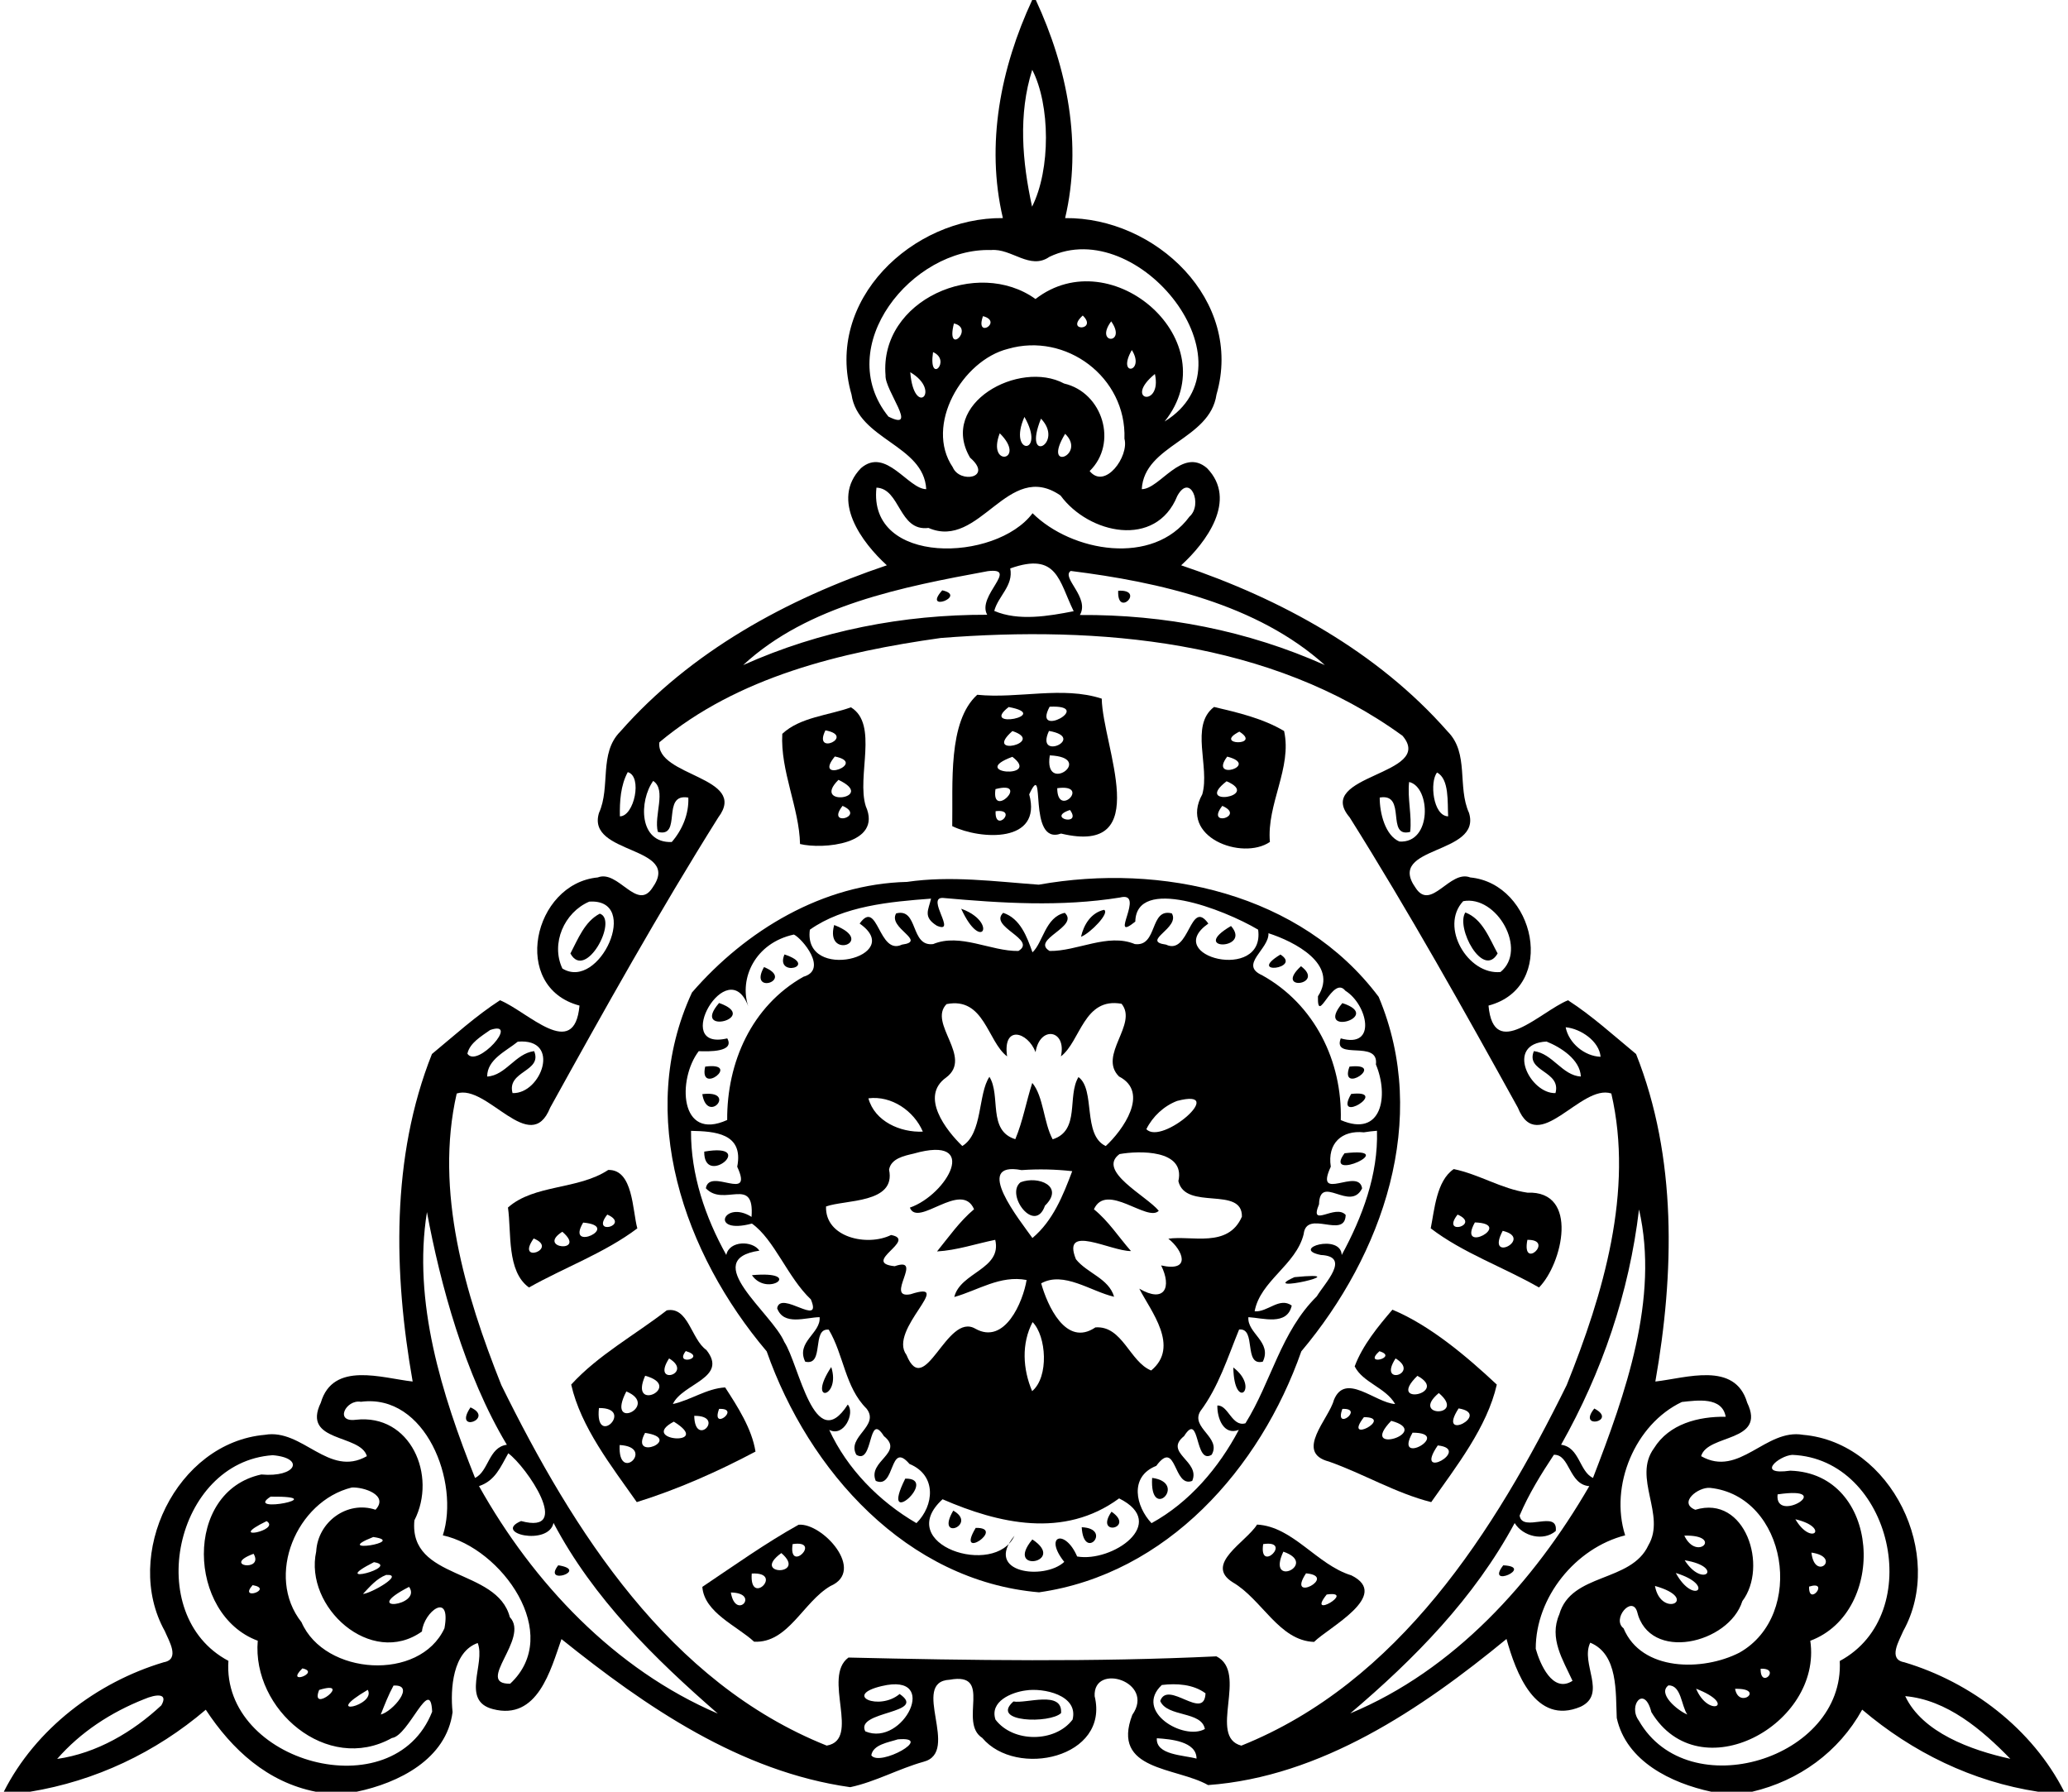
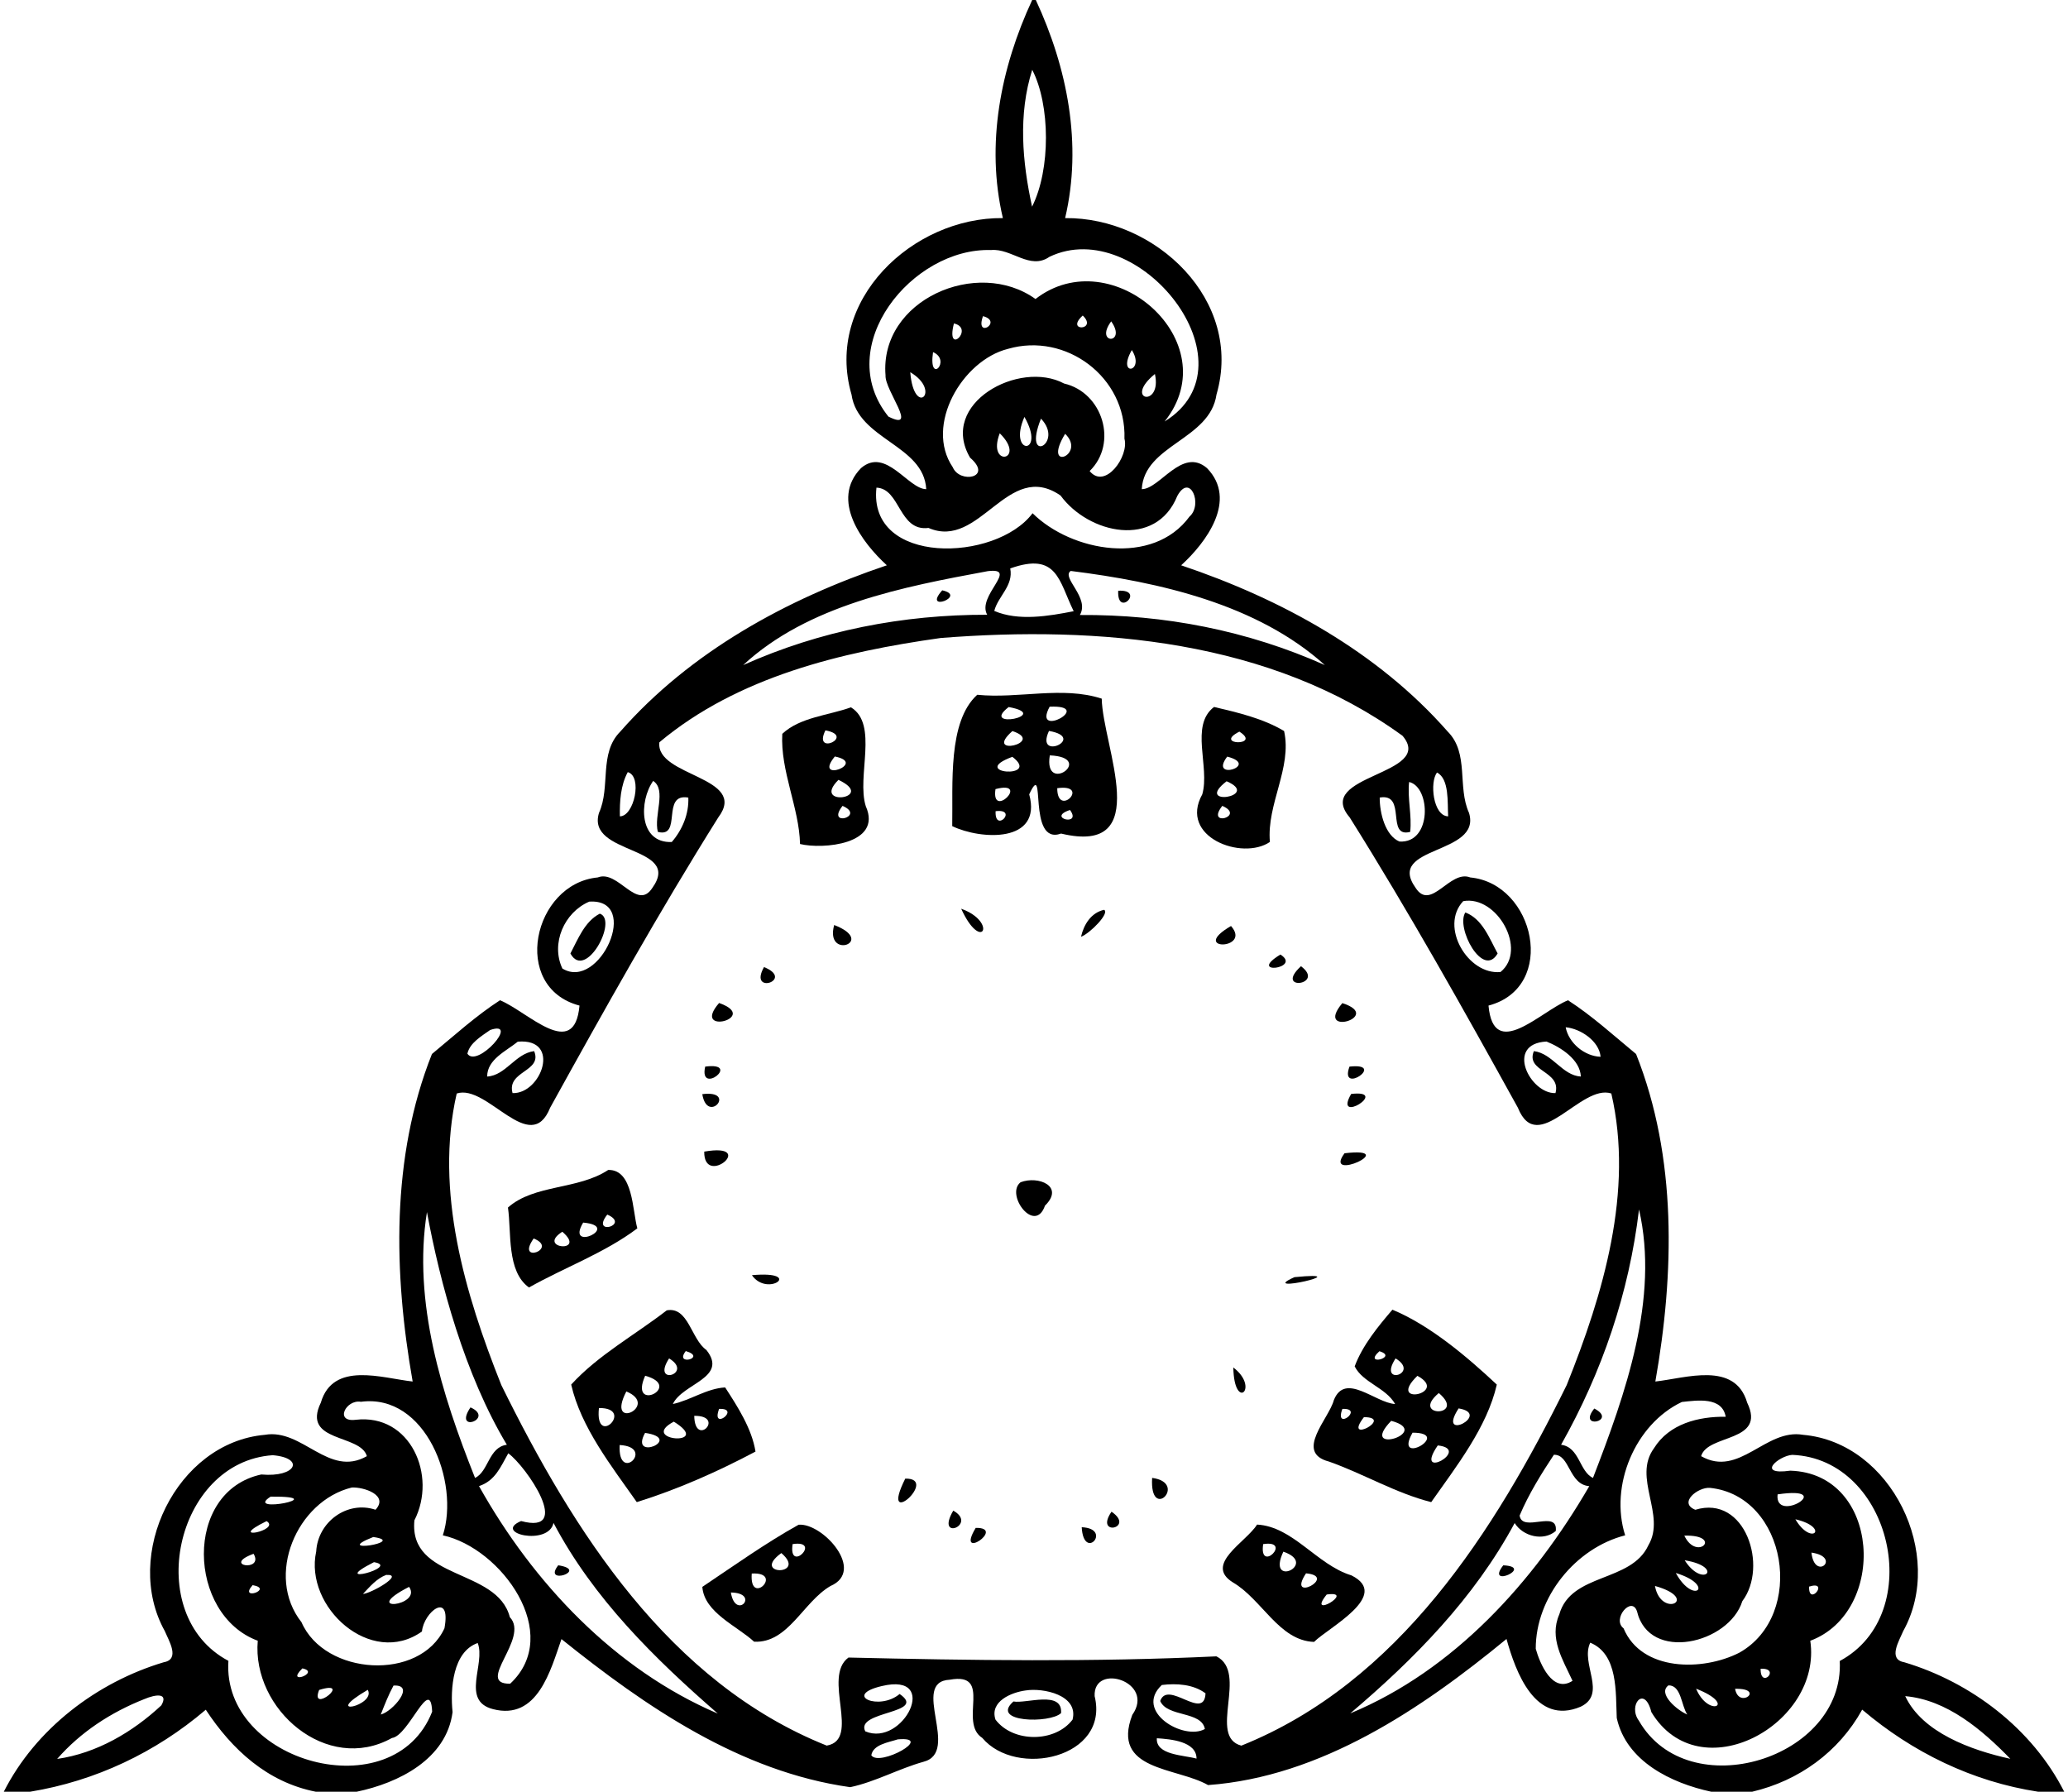
<svg xmlns="http://www.w3.org/2000/svg" width="501pt" height="434pt" version="1.1" viewBox="0 0 501 434">
  <path d="m250.06 0h0.88c7.64 16.44 11.31 34.93 7.1 52.83 21.87-0.24 43.29 19.92 36.67 42.74-1.58 10.98-17.51 12.15-18.1 22.92 4.38-0.01 9.77-10.28 15.8-5.1 7.53 7.75-0.29 18.11-6.26 23.54 24.25 8.16 47.57 20.92 64.59 40.29 5.22 5.25 2.27 13.36 5.15 19.69 3.14 10.26-20.25 7.87-12.96 18.12 3.74 5.84 8.29-4.45 13.26-2.49 15.66 1.49 21.22 26.6 4.42 31.04 1.23 13.59 12.57 1.42 19.26-1.29 5.84 3.77 11.12 8.59 16.49 13.02 9.96 25.04 9.28 53.17 4.67 79.33 7.41-0.82 19.3-4.98 22.25 5.13 4.7 9.69-9.62 7.52-11.16 12.95 9.26 5.28 15.6-6.77 24.71-5.17 21.43 1.87 34.51 29.13 24.25 47.53-0.96 2.32-3.8 6.85 0.25 7.56 16.22 4.84 31.05 16.15 38.75 31.36h-6.32c-15.89-2.43-30.45-9.54-42.62-19.88-5.68 10.27-15.36 17.23-26.65 19.88h-9.92c-9.7-2.08-20.59-7.36-22.89-17.86-0.29-6.2 0.38-15.43-6.42-18.24-2.46 5.03 4.16 12.39-2.31 15.5-11.02 4.69-15.77-8.45-17.98-16.4-20.63 16.97-44.98 33.4-72.3 35.39-7.7-4.39-23.55-3.4-18.36-17 5.66-8.05-9.51-12.75-9.12-4.54 3.65 14.95-18.97 19.91-27.22 10.12-5.88-3.76 2.73-16.02-7.87-14.1-9.77 0.47 2.74 17.55-6.38 19.88-6.03 1.69-11.64 4.85-17.74 6.15-26.63-3.75-49.53-19.46-69.96-35.87-2.61 7.44-5.77 19.8-16.61 16.96-7.85-2.03-1.71-10.98-3.68-16.01-6.03 2.1-6.68 11.07-6.09 16.74-1.49 11.42-13.1 17.17-23.22 19.28h-9.93c-11.72-2.31-20.27-10.17-26.64-19.86-12.13 10.35-26.73 17.27-42.54 19.86h-6.39c7.69-15.21 22.54-26.52 38.75-31.36 4.05-0.71 1.21-5.24 0.25-7.56-10.27-18.4 2.82-45.66 24.25-47.53 9.11-1.6 15.45 10.45 24.71 5.17-1.55-5.43-15.86-3.26-11.16-12.95 2.95-10.11 14.84-5.95 22.25-5.13-4.61-26.16-5.29-54.29 4.67-79.33 5.37-4.43 10.65-9.25 16.49-13.02 6.69 2.71 18.02 14.88 19.26 1.29-16.8-4.44-11.24-29.55 4.42-31.04 4.96-1.96 9.52 8.33 13.26 2.49 7.29-10.25-16.1-7.86-12.96-18.12 2.87-6.33-0.08-14.44 5.15-19.69 17.02-19.37 40.34-32.13 64.59-40.29-5.97-5.43-13.79-15.79-6.26-23.54 6.03-5.18 11.42 5.09 15.8 5.1-0.59-10.77-16.52-11.94-18.1-22.92-6.62-22.82 14.8-42.98 36.67-42.74-4.21-17.9-0.54-36.39 7.1-52.83m0.01 16.91c-3.43 10.78-2.42 22.27-0.04 33.15 4.53-9 4.42-24.66 0.04-33.15m-9.98 43.66c-19.09-0.63-38.56 23.31-24.86 40.34 7.44 3.74-0.91-6.36-0.7-9.98-1.5-18.29 22.26-28.61 36.33-18.5 18.52-14.36 46.7 10.38 31.28 29.67 22.57-13.91-6.32-50.24-27.9-39.89-4.74 3.3-9.19-2.12-14.15-1.64m-1.95 16.01c-2.02 5.7 4.98 1.33 0 0m24.17-0.15c-4.42 4.02 3.76 3.63 0 0m-31.21 1.92c-2.07 8.13 5.16 1.18 0 0m38.1-0.51c-4.18 5.64 3.95 5.63 0 0m-25.03 6.67c-11.05 2.78-20.24 18.52-13.35 28.67 1.67 4.02 9.87 2.59 4.19-2.32-7.68-13.13 11.93-23.78 22.78-17.96 9.39 2.18 13.09 14.49 6.19 21.2 3.73 4.61 9.6-3.59 8.43-7.83 0.52-14.89-14.16-25.85-28.24-21.76m-18.13 0.78c-1.19 8.14 4.6 2.02 0 0m48.16-0.5c-3.8 6.63 3.37 5.39 0 0m-53.68 5.37c0.9 11.16 7.78 4.59 0 0m59.27 0.43c-7.85 6.41 1.82 8.28 0 0m-31.61 10.4c-4.15 9.38 5.37 9.37 0 0m4.01 0.42c-4.6 11.43 5.75 6 0 0m-9.99 3.54c-3.24 8.45 6.7 6.63 0 0m15.84 0.13c-5.74 9.48 5.28 5.11 0 0m-45.71 13.04c-2.08 18.92 28.92 18.07 37.82 6.2 9.49 9.38 29.18 12.87 38.02 0.81 3.31-2.88 0.14-10.7-2.96-4.99-5.18 12.81-21.47 9.18-28.28-0.11-12.8-8.84-19.5 13.28-31.99 7.85-7.24 0.91-6.79-9.53-12.61-9.76m26.97 20.23c-20.52 3.79-43.59 8.22-59.26 22.75 18.67-8.36 38.78-12.24 59.12-12.19-2.61-4.56 7.86-11.5 0.14-10.56m5.44-0.66c0.82 4.2-2.92 6.66-3.87 10.29 5.86 2.53 13.24 1.25 19.24 0.07-3.59-7.28-3.92-14.44-15.37-10.36m14.65 0.61c-2.37 1.6 4.69 6.45 2.22 10.67 20.42-0.15 40.61 3.76 59.35 12.13-16.36-14.76-40.18-20.13-61.57-22.8m-31.5 16.24c-24.06 3.39-49.18 9.38-68.15 25.26-1 8.34 21.73 8.29 14.28 18.19-14.38 22.92-27.67 46.68-40.74 70.32-4.81 12.01-15.29-5.89-22.64-3.43-5.4 23.62 2.02 48.59 10.81 70.62 17.44 35.39 40.62 72.06 78.83 87.33 8.38-1.44-1.18-16.61 5.27-21.33 29.41 0.69 59.56 1.13 89.14-0.29 7.82 3.93-2.18 19.47 6.04 21.63 38.17-15.32 61.37-51.96 78.82-87.34 8.85-22.03 16.29-46.97 10.81-70.63-7.39-2.42-17.83 15.45-22.64 3.44-13.07-23.64-26.36-47.4-40.75-70.32-8.86-10.37 20.87-10.22 12.82-19.75-31.95-23.24-73.66-26.71-111.9-23.7m-75.81 32.49c-1.75 3.24-1.97 7.09-1.91 10.71 3.45 0.03 5.54-9.7 1.91-10.71m196.06 0.1c-1.82 2.25-0.99 10.52 2.69 10.61-0.19-3.37 0.31-9.05-2.69-10.61m-189.9 2.03c-3.44 4.84-3.55 15.1 4.5 14.8 2.56-2.95 4.18-6.82 4.01-10.76-6.67-1.17-1.39 9.84-7.38 8.31-1.03-3.96 2.17-10.17-1.13-12.35m183.13 0.26c-0.43 4.04 0.71 8.06 0.26 12.09-5.99 1.53-0.71-9.48-7.38-8.32-0.02 3.76 1.34 9.2 4.77 10.65 7.95 0.51 7.61-13.24 2.35-14.42m-198.62 28.98c-6.06 2.59-9.37 10.14-6.51 16.2 9 5.55 19.19-17.02 6.51-16.2m211.72-0.11c-5.78 6.18 1.16 17.92 9.04 17.16 6.64-5.38-0.88-18.68-9.04-17.16m-235.72 31.2c-2.09 1.48-4.96 3.13-5.52 5.74 2.34 3.63 12.87-8.23 5.52-5.74m260.55-0.66c0.73 3.83 4.58 7.03 8.46 7.15-0.32-3.76-4.79-6.81-8.46-7.15m-253.86 3.49c-2.83 2.3-7.43 4.29-7.42 8.45 4.52-0.26 6.82-5.59 11.38-6.16 2.08 5.01-6.7 4.76-5.23 10.17 6.97 0.25 11.91-13.36 1.27-12.46m249.22-0.03c-10.16 0.52-3.97 12.7 2.17 12.49 1.48-5.41-7.31-5.16-5.23-10.17 4.56 0.57 6.85 5.89 11.38 6.16-0.18-4.14-4.93-7.13-8.32-8.48m-271.23 41.31c-3.48 21.72 3.6 44.17 11.65 64.39 3.3-1.54 3.27-7.46 7.71-8.03-10.23-17.02-16.17-39.12-19.36-56.36m293.64-0.64c-2.4 20.21-8.94 39.38-18.88 57 4.5 0.58 4.41 6.5 7.73 8.03 7.85-20.34 16.1-43.46 11.15-65.03m-309.64 46.59c-3.64-0.62-6.46 5.02-1.26 4.36 13.28-1.54 19.77 13.52 14.22 24.36-1.4 14.62 20.04 11.47 23.12 23.45 4.9 5.12-8.6 16.24 0.08 16.12 12.92-12.02-2.11-32.84-16.31-35.94 4.14-12.84-4.16-34.42-19.85-32.35m320.01 0.05c-11.34 5.39-17.55 20.27-13.73 32.3-12 3.06-21.69 15-21.66 27.48 0.99 3.56 4.07 10.9 8.91 7.76-2.32-5.07-5.74-10.28-3.21-16.08 2.88-10.16 17.43-7.66 21.6-16.78 4.32-7.31-3.89-16.32 1.34-23.47 3.67-5.93 10.8-7.73 17.38-7.63-0.86-4.9-6.89-3.98-10.63-3.58m-341.38 12.89c-23.66 1.61-31.65 38.74-10.73 49.81-1.67 24.65 40 36.15 49.36 12.32-0.39-9.01-5.67 5.88-9.75 6.37-15.75 8.78-33.93-6.93-32.5-23.56-17.04-6.29-18.06-36.19 0.86-40.27 8.47 0.77 10.64-4 2.76-4.67m57.07-0.46c-1.88 3.31-3.14 6.63-7.09 7.95 13.14 23.48 32.9 44.43 57.85 55.1-15.3-13.32-30.15-27.87-39.8-46.19-1.18 5.68-14.87 2.52-7.85-0.45 12.69 3.43 1.25-13.25-3.11-16.41m253.31 0.36c-3.09 4.67-6.12 9.56-8.3 14.72 0.64 4.29 9.37-1.59 8.76 3.74-2.97 2.55-7.92 1.33-9.96-1.92-9.79 18.19-24.3 32.93-39.83 46.1 25.13-10.44 44.44-31.81 57.91-55.04-5.01-0.4-4.66-7.74-8.58-7.6m57.75 0.02c-3.27 0.21-8.93 5.01-0.49 3.83 21.96 0.64 23.62 34.2 4.86 41.2 2.98 20.26-26.84 36.58-38.5 17.28-1.68-6.72-5.76-1.61-3.03 2.07 11.95 20.86 49.85 9.28 48.67-14.45 21.17-11.35 12.6-48.97-11.51-49.93m-348.98 7.91c-13.35 3.28-21.05 21.39-12.17 32.63 5.61 12.9 28.63 14.4 34.63 1.47 1.69-9.18-5.01-3.99-5.45 0.77-12.34 8.78-28.57-5.92-25.62-19.38 0.39-7.16 7.5-12.4 14.37-10.11 3.3-3.55-2.92-5.55-5.76-5.38m329.04 0.08c-2.93-0.22-7.74 3.65-3.54 5.31 12.15-3.72 17.72 13.77 11.39 22.13-3.22 10.29-22.57 14.93-25.52 2.47-1.28-3.86-6.16 1.89-3.26 4.11 4.36 10.47 19.18 10.44 28.05 5.91 16.21-9.11 11.57-37.99-7.12-39.93m-348.7 2.13c-6.74 4.31 15.63-0.15 0 0m365.09-0.55c-0.83 7.39 14.69-2.17 0 0m-366.06 6.48c-10.24 5 3.66 2.24 0 0m370.37-0.45c3.96 6.7 8.49 1.99 0 0m-344.53 4.3c-10.51 4.14 8.58 1.19 0 0m317.62-0.34c3.08 6.45 9.55-0.24 0 0m-346.61 4.4c-7.9 2.9 2.61 4.47 0 0m377.41-0.29c0.77 7.09 7.46 1.08 0 0m-348.25 2.32c-11.7 5.93 6.79 1.12 0 0m317.54-0.46c4.46 6.99 9.75 1.59 0 0m-314.58 3.55c-2.31 0.87-3.96 2.85-5.62 4.6 1.86-0.06 10.25-4.84 5.62-4.6m312.43-0.47c4.38 8 9.76 2.99 0 0m-344.78 2.94c-3.54 3.98 5.28 0.95 0 0m37.9 0.42c-12.28 6.31 3.32 4.71 0 0m301.83-0.22c1.48 8.03 11.16 3.13 0 0m37.34 0.16c-0.15 5 5.09-1.61 0 0m-365.02 19.81c-4.37 4.28 4.61 0.96 0 0m353.28 0.08c-0.09 5.11 5.08-0.2 0 0m-331.2 4.08c-1.22 2.24-2.15 4.63-3.09 7.01 2.78-0.63 8.62-7.32 3.09-7.01m118.29 0.12c-9.56 2.25-0.62 6.09 4.32 1.92 6.99 4.8-10.88 4.06-8.32 9.05 9.19 3.9 18.34-14.4 4-10.97m67.84-0.26c-6.85 6.42 5.35 13.55 10.43 10.66-0.81-4.4-9.09-2.81-10.82-6.78 1.84-5.24 10.66 5.01 10.98-1.86-2.99-2.22-7.03-2.45-10.59-2.02m122.75 0.09c-2.75 1.98 2.17 6.09 4.55 7.06-1.48-2.19-1.44-7.09-4.55-7.06m-326.9 1.11c-2.41 6.09 8.41-2.6 0 0m11.78-0.03c-11.65 6.84 2.14 3.82 0 0m159.41 0.15c-3.47 0.45-8.79 2.65-7.34 7.06 4.24 5.62 14.44 5.62 18.68 0 1.5-5.97-7.13-7.73-11.34-7.06m162.4-0.42c2.98 7.16 10.12 3.94 0 0m9.44 0.03c0.94 5.09 7.46-0.18 0 0m-385.44 2.51c-8.01 3.17-15.37 7.95-21.06 14.47 9.6-1.37 18.34-6.54 25.24-12.98 1.74-3.01-1.23-2.75-4.18-1.49m426.66-0.74c4.12 8.8 15.95 13.1 25.46 15.18-6.86-7.06-15.37-14.29-25.46-15.18m-244.07 10.47c-2.21 0.73-5.99 1.23-6.41 3.86 1.94 2.88 15.53-4.66 6.41-3.86m62.76-0.27c-0.26 4.09 6.48 4.06 9.62 4.93 0.01-4.18-6.3-4.72-9.62-4.93z" />
  <path d="m228.27 142.99c6.23 1.37-4.93 5.52 0 0z" />
  <path d="m270.9 143.09c6.7-0.37-0.33 6.69 0 0z" />
  <path d="m236.75 168.29c9.9 1.02 20.63-2.17 30.16 0.94 0.22 11.58 12.87 38.11-9.85 32.68-8.38 3.01-3.48-18.6-7.72-9.5 3.22 11.85-11.73 11.04-18.65 7.7 0.2-10.18-1.13-25.3 6.06-31.82m7.62 2.97c-7.21 5.57 10.72 1.98 0 0m9.92-0.08c-4.33 8.02 11.15-0.5 0 0m-9.02 5.9c-7.31 6.45 8.29 2.75 0 0m8.86-0.03c-3.51 7.55 9.37 1.63 0 0m-8.87 6.27c-10.94 4.03 7.16 5.46 0 0m9.07-0.35c-1.58 9.77 11.29 0.5 0 0m-13.16 8.17c-1.13 7.54 8.6-2.25 0 0m14.96-0.22c0.02 7.4 8.27-1.15 0 0m-14.93 5.57c-0.26 5.49 5.61-0.69 0 0m18.02-0.29c-5.89 1.92 3.02 4.1 0 0z" />
  <path d="m206.15 171.33c6.75 4.11 1.32 16.74 3.6 23.96 4.13 9.31-10.54 10.47-15.93 9.15-0.19-8.74-4.8-17.72-4.3-26.69 4.3-4.04 11.19-4.45 16.63-6.42m-6.18 5.58c-3.16 6.38 7.45 1.38 0 0m2.28 6.33c-5.43 6.6 8.09 1.63 0 0m0.88 5.66c-6.75 6.69 9.47 4.48 0 0m0.99 6.3c-4.16 5.3 5.77 2.52 0 0z" />
  <path d="m294.12 171.24c5.77 1.36 11.85 2.78 16.97 5.83 1.98 8.92-4.26 17.72-3.44 26.87-6.69 4.57-22.16-1.16-16.38-11.54 1.9-6.68-3.07-16.66 2.85-21.16m6.13 5.98c-6.55 3.33 5.59 3.53 0 0m-2.94 6.05c-4.6 6.07 8.15 2.11 0 0m-0.15 5.97c-8.19 6.32 8.59 3.7 0 0m-1.04 5.96c-4.16 5.3 5.77 2.52 0 0z" />
-   <path d="m219.72 213.62c10.62-1.56 21.35-0.09 31.93 0.67 29.75-5.3 63.5 2.05 82.35 27.17 12.5 29.69 0.95 62.47-18.74 85.87-9.94 28.36-32.57 53.96-63.54 58.37-32.03-2.74-55.81-29.39-65.98-58.37-19.96-23.57-31.84-57.29-18.1-86.92 13.11-15.13 31.76-26.3 52.08-26.79m8.68 3.88c-4.12-0.14 3.58 8.88-1.44 6.73-3.42-2.14-2.01-3.82-1.4-6.56-9.91 0.75-21.21 1.75-29.36 7.53-1.71 12.81 23.51 6.48 12.06-1.49 4.46-6.23 4.53 7.84 10.26 5.1 6.2-0.83-3.5-4.01-1.42-7.56 5.46-1.42 3.35 8.13 8.97 7.43 6.55-2.73 13.96 1.77 20.65 1.67 4.64-2.79-7.28-5.85-3.68-9.24 4.15 1.38 5.76 5.81 7.09 9.57 2.56-2.36 3.1-8.53 7.83-9.57 3.6 3.39-8.32 6.45-3.68 9.24 6.68 0.1 14.1-4.4 20.65-1.67 5.62 0.7 3.51-8.85 8.97-7.43 2.08 3.55-7.62 6.73-1.42 7.56 5.72 2.74 5.8-11.33 10.26-5.1-11.46 7.98 13.8 14.29 12.06 1.48-8.41-4.99-29.51-13.05-29.76-1.95-6.73 5.41 2.75-7.52-3.75-5.83-14.32 2.29-28.57 1.37-42.89 0.09m-36.07 8.87c-9.44 2.04-13.28 10.67-11.07 17.35-4.93-13.25-18.87 11.07-5.07 7.8 1.87 3.35-4.49 3.19-6.91 3.1-5.19 6.75-4.73 21.96 6.89 16.67-0.09-13.92 5.9-27.59 18.46-34.69 6.07-1.73-0.32-9.3-2.3-10.23m114.97-0.32c0.21 3.86-7.23 7.64-1.55 10.17 12.75 7.08 19.46 20.84 19.07 35.09 9.95 4.32 11.69-5.88 8.51-13.47 0.79-6.14-10.58-0.83-8.52-6.32 8.93 2.54 6.45-8.24 1.12-11.54-3.1-3.9-6.83 8.77-6.64 1.35 5.09-7.81-5.8-13.29-11.99-15.28m-77.99 17.17c-4.57 4.67 6.5 12.83-0.08 17.77-6.46 4.58-0.02 12.81 3.9 16.6 4.97-3 3.78-12.65 6.57-16.76 2.84 4.58-0.5 13.02 6.27 15.11 1.84-4.38 2.64-9.12 4.11-13.63 2.73 3.22 2.74 9.61 4.94 13.66 6.74-2.13 3.45-10.45 6.25-15.08 4.19 3.04 0.91 14.05 6.61 16.71 4.1-3.77 10.73-13 3.21-16.85-5.15-5.14 4.68-12.67 0.62-17.61-9.17-1.65-9.92 9.09-14.69 12.74 1.45-6.5-5.13-7.53-6.14-1.02-1.89-4.95-8.01-6.69-6.9 1.02-4.77-3.59-5.51-14.49-14.67-12.66m-18.93 22.82c1.54 5.61 7.75 8.31 13.19 8.07-2.16-5.04-7.59-8.78-13.19-8.07m74.79 0.63c-3.19 1.21-5.94 3.78-7.45 6.84 3.77 4.06 20.04-10.14 7.45-6.84m-117.76 7.25c-0.09 10.54 3.45 20.93 8.54 30.06 0.72-3.52 6.39-3.52 8.02-1.04-14.72 2.16 3.07 15.08 6.03 22.1 3.59 5.42 7.28 27.78 15.38 15.18 1.81 1.94-0.88 8.01-4.49 6.13 4.35 9.48 12.17 17.39 21.13 22.59 4.27-4.23 5-11.57-1.69-14.34-4.96-5.78-3.37 6.25-8.17 4.1-2.05-4.8 7.02-6.78 1.98-10.84-3.94-6.27-2.47 7.1-6.68 4.52-2.44-4.37 5.81-6.94 2.46-11.19-5.21-5.18-5.5-13.01-9.14-19.11-4.26-0.5-0.94 8.87-5.71 7.75-2.32-4.8 3.85-6.88 3.49-10.78-3.4 0.05-8.69 2.16-10.29-2.16 0.81-4.52 11.09 4.85 8.17-2.15-5.62-5.3-8.84-14.5-14.28-18.36-10.45 2.8-6.8-5.87-0.09-1.62 0.76-10.11-6.68-2.26-11.07-6.93 0.88-5.18 11.68 3.64 7.6-5.22 1.62-8.17-5.52-8.57-11.19-8.69m163.01 0.36c-5.31-0.56-8.9 2.62-8.02 8.32-4.1 8.88 6.73 0.05 7.59 5.24-2.89 5.86-10.24-3.65-10.44 3.88-2.48 5.96 3.98-0.21 6.46 2.57-0.17 6.01-9.5-1.5-10.18 4.65-1.84 7.48-10.54 11.31-11.88 18.7 3.17 0.24 6.01-3.54 8.99-1.4-1.11 4.96-6.95 3.01-10.5 2.81-0.35 3.9 5.8 5.98 3.49 10.78-4.79 1.15-1.45-8.25-5.74-7.79-2.77 6.76-4.96 13.87-9.4 19.8-2.43 4.02 5.2 6.35 2.75 10.54-4.21 2.57-2.75-10.79-6.68-4.52-5.05 4.06 4.05 6.05 1.97 10.85-4.63 1.81-3.73-10.38-8.71-3.64-6.67 2.63-4.91 9.91-1.15 13.88 9.2-5.04 16.31-13.44 21.15-22.6-3.73 1.44-5.26-2.9-5.2-5.89 2.63-0.2 3.54 5.27 6.81 4.29 6.26-10.06 8.58-22.16 17.28-30.74 1.92-3.21 8.36-9.66 1-10.02-7.57-1.5 4.83-5.3 5.04 0 4.99-9.18 8.87-19.49 8.54-30.09-1.06 0.08-2.12 0.21-3.17 0.38m-109.06 5.15c-2.27 0.53-5.51 1.17-5.97 3.9 1.72 8.23-10.6 7.22-15.27 8.91-0.26 7.56 10.05 9.74 15.75 6.91 6.51 1.19-7.39 6.7 0.88 7.56 7.25-2.54-2.59 8.02 3.84 6.79 11.14-3.64-5.56 8.63-0.98 14.7 4.47 10.96 9.7-10.43 16.67-6.36 7.17 4.04 11.57-6.55 12.43-11.79-6.4-1.22-11.72 2.48-17.52 4.12 1.45-6 11.6-6.72 9.92-13.85-4.69 0.95-9.26 2.53-14.1 2.81 2.85-3.51 5.47-7.28 8.97-10.22-3.06-7.11-13.61 4.56-15.55-0.39 9.04-3.16 17.23-17.73 0.93-13.09m49.86 0.12c-5.58 4.09 6.51 10.09 9.51 13.73-2.7 2.88-12.69-7.04-15.71-0.36 3.55 2.87 5.99 6.73 8.98 10.12-4.92 0.06-16.89-6.78-13.34 1.98 2.71 3.41 7.94 4.61 9.25 9.09-5.7-1.32-12.2-6.28-17.67-3.25 1.45 5.16 5.93 15.56 13.14 10.67 6.55-0.48 8.3 8.35 13.51 10.44 7.01-5.8-0.1-14.38-2.88-19.82 6.15 3.6 7.92-0.34 5.29-5.63 7.39 1.67 5.33-3.67 1.75-6.47 5.61-0.84 14.49 2.35 17.82-5.35 0.13-7.51-13.69-1.36-15.39-8.6 1.73-7.7-9.57-7.39-14.26-6.55m-23.73 3.88c-12.09-2.29-0.3 12.31 2.63 16.45 4.98-4.17 7.42-10.31 9.64-16.19-4.08-0.46-8.18-0.55-12.27-0.26m2.67 36.82c-2.74 5.2-2.37 11.41-0.11 16.72 4.12-3.46 3.45-13.35 0.11-16.72m-21.81 42.91c-11.99 10.94 12.65 19.1 17.42 8.84-7.55 9.05 7.22 10.85 12.06 6.33-5.08-6.4 0.23-8.09 3.12-1.31 8.46 1.49 22.37-8.01 10.17-14.07-13.41 9.84-29.26 6.07-42.77 0.21z" />
  <path d="m232.86 220.12c8.96 3.22 4.99 10.9 0 0z" />
  <path d="m267.46 220.38c1.52 0.7-3.36 5.71-5.57 6.53 0.67-2.96 2.43-5.81 5.57-6.53z" />
  <path d="m145.31 221.31c4.54 1.5-3.46 16.36-7.12 9.65 1.82-3.46 3.46-7.77 7.12-9.65z" />
  <path d="m355 221.02c4.16 1.58 5.84 6.32 7.82 9.93-3.56 6.2-10.21-6.27-7.82-9.93z" />
  <path d="m202.09 224.06c10.44 4.03-2.35 8.61 0 0z" />
  <path d="m298.23 224.3c5.15 5.85-10.4 6.05 0 0z" />
-   <path d="m190.05 231.19c8.56 2.84-2.43 5.68 0 0z" />
  <path d="m310.2 231.21c5.36 3.42-8.34 5.07 0 0z" />
  <path d="m185.09 234.25c7.61 3.08-3.9 6.92 0 0z" />
  <path d="m315.18 234.04c6.08 4.55-6.71 6.19 0 0z" />
  <path d="m174.21 242.95c10.19 3.59-6.97 8.04 0 0z" />
  <path d="m325.2 242.98c10.23 3.29-7 8.34 0 0z" />
  <path d="m170.84 258.36c9-1.18-1.6 7.15 0 0z" />
  <path d="m326.93 258.36c9.16-1.02-2.58 7.04 0 0z" />
  <path d="m170.14 265.03c8.59-1.08 1.23 7.49 0 0z" />
  <path d="m327.34 264.98c9.64-1.1-4.47 7.69 0 0z" />
  <path d="m170.61 278.95c13.14-2.27-0.12 8.89 0 0z" />
  <path d="m325.73 279.35c14-1.64-5.39 7.26 0 0z" />
  <path d="m147.35 283.39c6.06-0.16 5.85 9.83 7.05 14.15-7.84 5.92-17.64 9.47-26.25 14.32-5.44-3.9-4.22-13.31-5.09-19.37 6.38-5.66 16.96-4.25 24.29-9.1m-0.23 10.81c-4.16 5.3 5.77 2.52 0 0m-5.84 1.94c-4.42 7.39 9.56 0.87 0 0m-5.05 2.22c-6.46 4.11 6.12 5.25 0 0m-6.94 1.63c-4.48 6.32 6.2 2.52 0 0z" />
-   <path d="m352.19 283.18c6.14 1.26 11.57 4.8 17.83 5.71 12.67-0.51 8.48 17.29 2.82 22.97-8.55-4.92-18.44-8.35-26.23-14.33 0.91-4.44 1.38-11.52 5.58-14.35m0.93 11.02c-4.16 5.3 5.77 2.52 0 0m4.19 1.9c-4.43 7.97 9.74 0.33 0 0m6.74 2.04c-4.28 8.09 7.67 1.83 0 0m5.98 2.18c-1.49 7.57 6.73-0.1 0 0z" />
  <path d="m247.25 286.37c4.28-1.64 10.72 0.96 5.91 5.67-2.45 7.04-9.7-2.71-5.91-5.67z" />
  <path d="m182.16 308.88c12.78-1.16 3.8 5.5 0 0z" />
  <path d="m313.6 309.36c16.29-1.6-9.57 4.26 0 0z" />
  <path d="m161.53 317.4c5.24-0.99 5.91 7.03 9.6 9.6 5.39 6.77-5.81 8.09-8.12 13.09 4.35-0.95 8.18-3.77 12.67-4.02 3 4.63 6.47 9.98 7.35 15.54-9.16 4.86-18.93 9.18-28.76 12.24-6.07-8.64-13.56-18.15-15.89-28.47 6.49-7.12 15.46-12.03 23.15-17.98m4.61 9.86c-2.94 3.77 5.31 1.6 0 0m-4.04 1.78c-4.45 6.83 6.1 3.71 0 0m-5.8 4.2c-4.08 9.18 9.47 2.6 0 0m-4.56 3.8c-5.14 9.9 8.28 3.47 0 0m-6.64 4.02c-1.06 9.95 8.89-0.08 0 0m29.11 0.21c-2.07 5.58 5.47-0.22 0 0m-6.02 1.68c0.15 7.89 7.72-0.08 0 0m-4.95 1.41c-8.8 4.67 9.85 6.09 0 0m-6.96 2.72c-3.94 7.11 9.58 1.42 0 0m-6.16 2.94c-0.49 9.55 8.86 0.49 0 0z" />
  <path d="m337.33 317.24c9.06 3.76 18 11.31 25.29 18.14-2.34 10.32-9.82 19.83-15.89 28.47-8.55-2.15-16.4-6.86-24.76-9.82-8.47-2.2 0-10.38 1.18-14.91 2.76-6.83 10.01 0.68 14.84 0.97-2.29-4.01-7.82-5.16-9.8-9.12 1.9-5.12 5.75-9.77 9.14-13.73m-3.15 10.06c-4.18 3.77 4.79 1.44 0 0m3.92 1.74c-4.46 6.83 6.1 3.71 0 0m5.28 4.22c-7.72 7.5 7.93 4.27 0 0m5.19 4.17c-7.13 5.96 6.91 5.83 0 0m-23.36 3.84c-2.07 5.58 5.47-0.22 0 0m28.16-0.12c-5.48 8.42 8.18 1.35 0 0m-22.94 2.12c-5.28 6.81 7.45 0.01 0 0m6.61 0.89c-8.27 8.56 10.36 2.77 0 0m5.17 2.87c-4.8 8.49 9.93 0.02 0 0m6.11 3.09c-6.11 8.9 8.39 0.9 0 0z" />
-   <path d="m201.38 331.13c2.41 7.51-6.07 9.17 0 0z" />
  <path d="m298.79 331.24c6.53 4.97 0.18 10.8 0 0z" />
  <path d="m113.98 340.9c6.05 2.73-4.32 6.45 0 0z" />
  <path d="m386.24 341.18c5.82 3.02-4.25 5.26 0 0z" />
  <path d="m219.31 358.16c8.46-0.19-6.52 13.03 0 0z" />
  <path d="m279.12 357.98c8.85 1.21-0.65 10.85 0 0z" />
  <path d="m230.94 365.91c6.04 3.4-4.45 7.6 0 0z" />
  <path d="m269.28 366.17c5.87 4.02-4.24 6.15 0 0z" />
  <path d="m193.47 369.33c5.75-0.53 16.37 11.11 7.71 14.85-6.62 3.86-10.25 13.9-18.49 13.48-4.07-3.78-12.09-7.05-12.54-13.28 7.63-5.11 15.29-10.58 23.32-15.05m-1.45 4.69c-1.09 7.31 7.32-1.1 0 0m-2.73 2.17c-7.57 5.48 6.48 5.57 0 0m-7.17 4.96c-0.63 8.23 8.02-0.44 0 0m-5.06 4.59c1.17 6.93 7.25 0.12 0 0z" />
  <path d="m304.54 369.29c8.7 0.46 14.53 9.78 22.85 12.3 9.75 4.83-5.61 12.66-9.04 16.12-8.5-0.3-12.58-10.28-19.69-14.43-7.02-4.38 3.24-9.74 5.88-13.99m1.48 4.73c-1.09 7.31 7.32-1.1 0 0m4.89 1.83c-4.25 9.06 8.7 3 0 0m5.49 5.25c-4.89 7.42 7.93 0.71 0 0m5.01 5.13c-5.1 6.34 7.36-1.06 0 0z" />
  <path d="m236.38 370.09c7.5-0.13-5.02 8.33 0 0z" />
  <path d="m262.06 369.93c7.6 0.33 0.48 8.45 0 0z" />
-   <path d="m250.1 372.89c8.51 5.59-6.91 8.32 0 0z" />
  <path d="m135.24 379.15c7.64 1.19-3.93 5.04 0 0z" />
  <path d="m364.18 379.16c7.7 0.35-4.47 5.76 0 0z" />
  <path d="m245.52 412.14c3.09 0.58 11.94-2.77 11.54 2.81-2.63 2.57-17.34 2.29-11.54-2.81z" />
</svg>